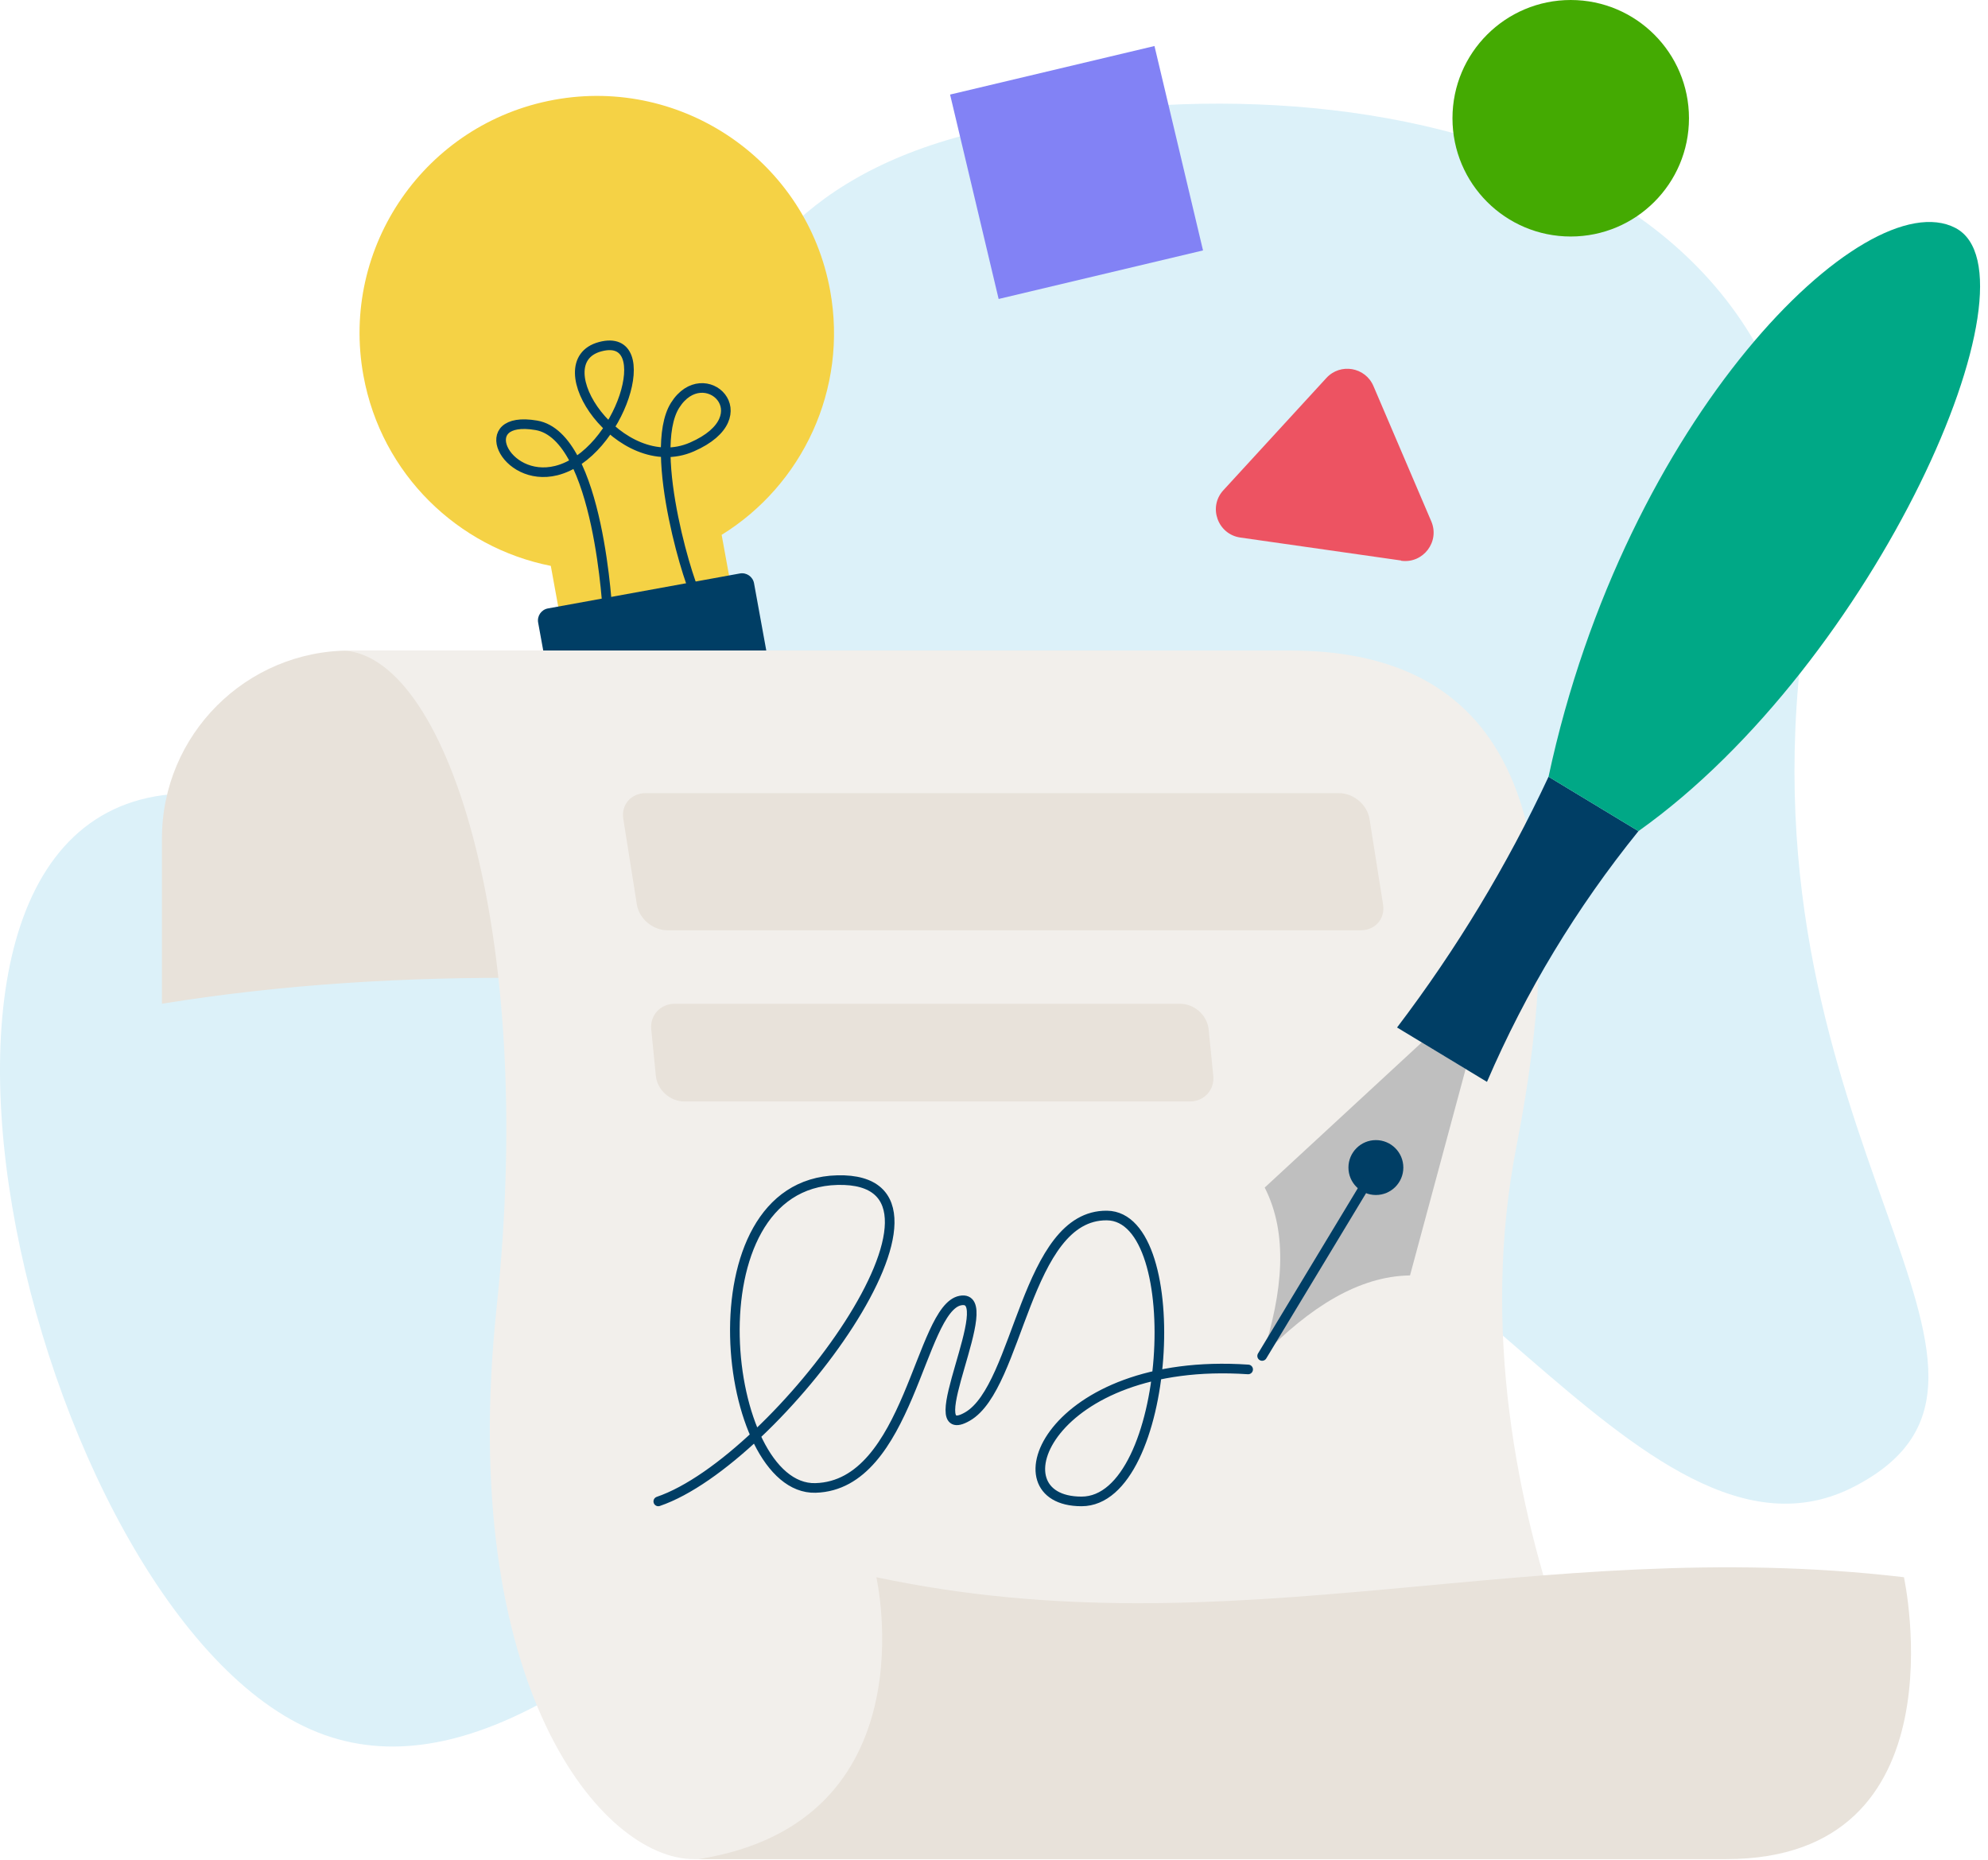
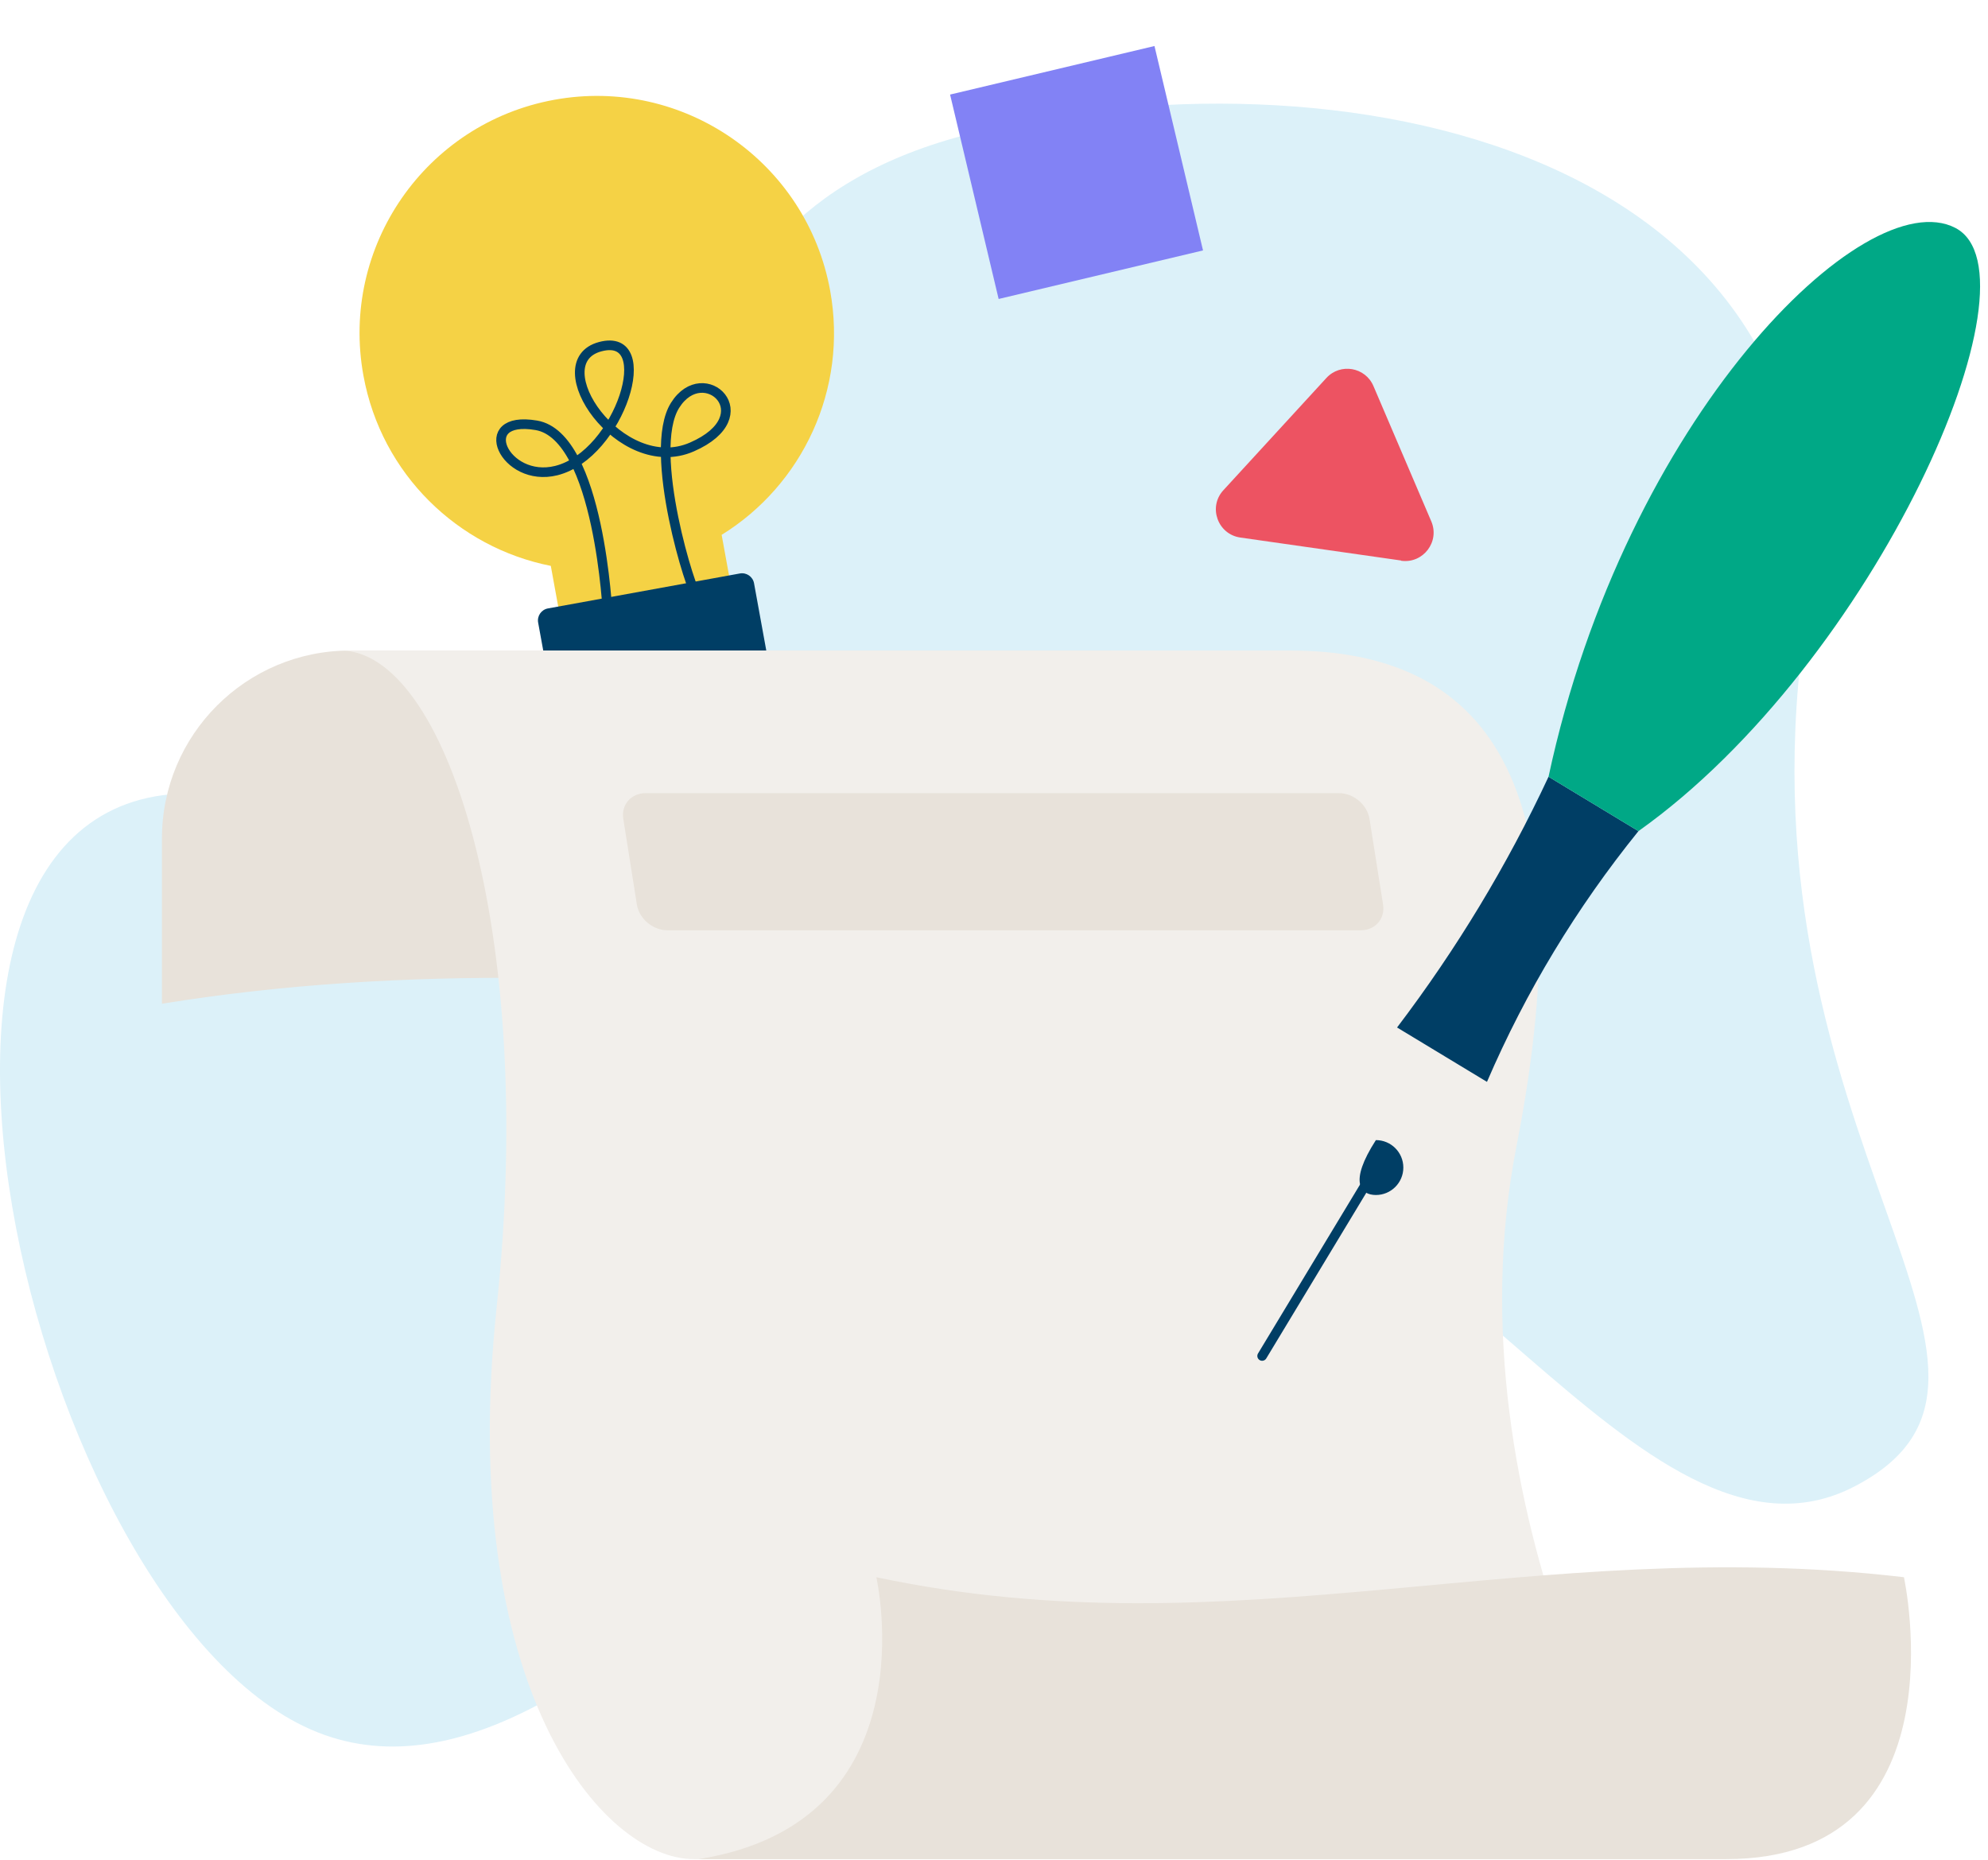
<svg xmlns="http://www.w3.org/2000/svg" fill="none" height="145" viewBox="0 0 155 145" width="155">
  <path d="M140.596 49.74C135.465 88.89 161.436 107.13 144.596 115.89C127.756 124.65 110.565 87.64 92.145 92.67C73.725 97.7 46.045 145.34 23.706 134.6C1.365 123.86 -13.444 57.09 18.096 62.13C49.636 67.17 45.526 52.72 50.706 47.67C55.895 42.63 48.215 17.37 75.626 10.43C103.035 3.5 145.726 10.57 140.596 49.72V49.74Z" fill="#DCF1F9" />
  <path d="M64.725 22.66C66.125 30.36 62.545 37.82 56.265 41.7L57.075 46.15L43.755 48.57L42.945 44.12C35.715 42.69 29.735 36.98 28.335 29.28C26.505 19.24 33.175 9.61 43.215 7.78C53.255 5.95 62.895 12.61 64.725 22.66Z" fill="#F5D245" />
  <path d="M57.686 44.712L42.722 47.437C42.206 47.531 41.864 48.026 41.958 48.542L43.165 55.173C43.259 55.689 43.754 56.031 44.27 55.937L59.234 53.213C59.75 53.119 60.092 52.624 59.998 52.108L58.791 45.477C58.697 44.961 58.202 44.618 57.686 44.712Z" fill="#003E65" />
  <path d="M47.385 47.99C47.385 47.99 46.745 34 41.815 33.16C36.885 32.32 39.325 37.7 43.375 36.69C48.345 35.44 51.355 25.81 46.795 27.03C42.235 28.25 48.355 37.29 53.945 34.85C59.535 32.41 54.885 28.02 52.635 31.6C50.385 35.18 53.995 46.48 54.345 46.47" stroke="#003E65" stroke-linecap="round" stroke-linejoin="round" stroke-width="0.75" />
  <path d="M86.645 50.72H27.285C19.186 50.72 12.626 57.28 12.626 65.38V78.26C31.405 75.21 51.166 75.94 71.986 78.26C80.085 78.26 86.645 67.4 86.645 59.3V50.72Z" fill="#E8E2DA" />
  <path d="M54.095 144.95H129.895C129.895 144.95 112.615 118.08 118.245 89.32C123.875 60.56 115.585 50.72 100.575 50.72H26.555C34.655 50.72 41.865 72.2 38.725 101.89C35.585 131.58 46.975 144.95 54.095 144.95Z" fill="#F2EFEB" />
  <path d="M54.466 144.95H134.586C153.236 144.95 148.446 122.97 148.446 122.97C119.466 119.56 96.276 128.91 68.326 122.97C68.326 122.97 72.686 142.07 54.466 144.95Z" fill="#E8E2DA" />
-   <path d="M109.936 99.44C105.916 99.5 102.106 101.94 98.415 105.72C100.046 100.69 100.436 96.18 98.606 92.59L110.856 81.27L114.276 83.34L109.936 99.44Z" fill="#BFBFBF" />
-   <path d="M107.275 93.17C108.457 93.17 109.415 92.212 109.415 91.03C109.415 89.848 108.457 88.89 107.275 88.89C106.094 88.89 105.135 89.848 105.135 91.03C105.135 92.212 106.094 93.17 107.275 93.17Z" fill="#003E65" />
+   <path d="M107.275 93.17C108.457 93.17 109.415 92.212 109.415 91.03C109.415 89.848 108.457 88.89 107.275 88.89C105.135 92.212 106.094 93.17 107.275 93.17Z" fill="#003E65" />
  <path d="M107.276 91.03L98.406 105.72" stroke="#003E65" stroke-linecap="round" stroke-linejoin="round" stroke-width="0.75" />
  <path d="M115.936 84.35L108.926 80.11C113.556 74.01 117.496 67.5 120.736 60.56L127.746 64.8C122.916 70.78 118.976 77.29 115.936 84.35Z" fill="#003E65" />
  <path d="M152.456 17.77C145.396 14.1 126.716 32.61 120.736 60.56L127.746 64.8C146.246 51.66 159.516 21.44 152.456 17.77Z" fill="#00A886" />
-   <path d="M51.325 117.06C60.615 113.9 77.025 91.73 65.295 92.01C53.565 92.29 56.275 116.22 63.585 116.01C70.895 115.8 71.705 102.01 74.875 101.4C78.045 100.79 71.415 112.76 75.435 110.44C79.455 108.12 79.955 94.7 86.305 94.77C92.655 94.84 91.315 117.06 84.325 117.06C77.335 117.06 81.785 105.72 97.315 106.77" stroke="#003E65" stroke-linecap="round" stroke-linejoin="round" stroke-width="0.75" />
  <path d="M106.096 72.53H52.035C50.895 72.53 49.836 71.63 49.656 70.53L48.596 63.84C48.425 62.74 49.206 61.84 50.336 61.84H104.396C105.536 61.84 106.596 62.74 106.776 63.84L107.836 70.53C108.006 71.63 107.226 72.53 106.096 72.53Z" fill="#E8E2DA" />
-   <path d="M92.755 85.88H53.365C52.245 85.88 51.245 84.98 51.136 83.88L50.776 80.26C50.666 79.16 51.486 78.26 52.615 78.26H92.005C93.126 78.26 94.126 79.16 94.236 80.26L94.596 83.88C94.706 84.98 93.885 85.88 92.755 85.88Z" fill="#E8E2DA" />
  <path d="M90.012 3.588L74.076 7.373L77.861 23.31L93.797 19.525L90.012 3.588Z" fill="#8282F5" />
  <path d="M109.235 43.7L96.706 41.91C94.945 41.66 94.175 39.53 95.385 38.22L103.415 29.47C104.505 28.28 106.455 28.62 107.085 30.1L111.595 40.65C112.275 42.24 110.955 43.96 109.245 43.72L109.235 43.7Z" fill="#ED5362" />
-   <path d="M122.466 18.44C127.558 18.44 131.686 14.312 131.686 9.22C131.686 4.128 127.558 0 122.466 0C117.374 0 113.246 4.128 113.246 9.22C113.246 14.312 117.374 18.44 122.466 18.44Z" fill="#44AA02" />
</svg>